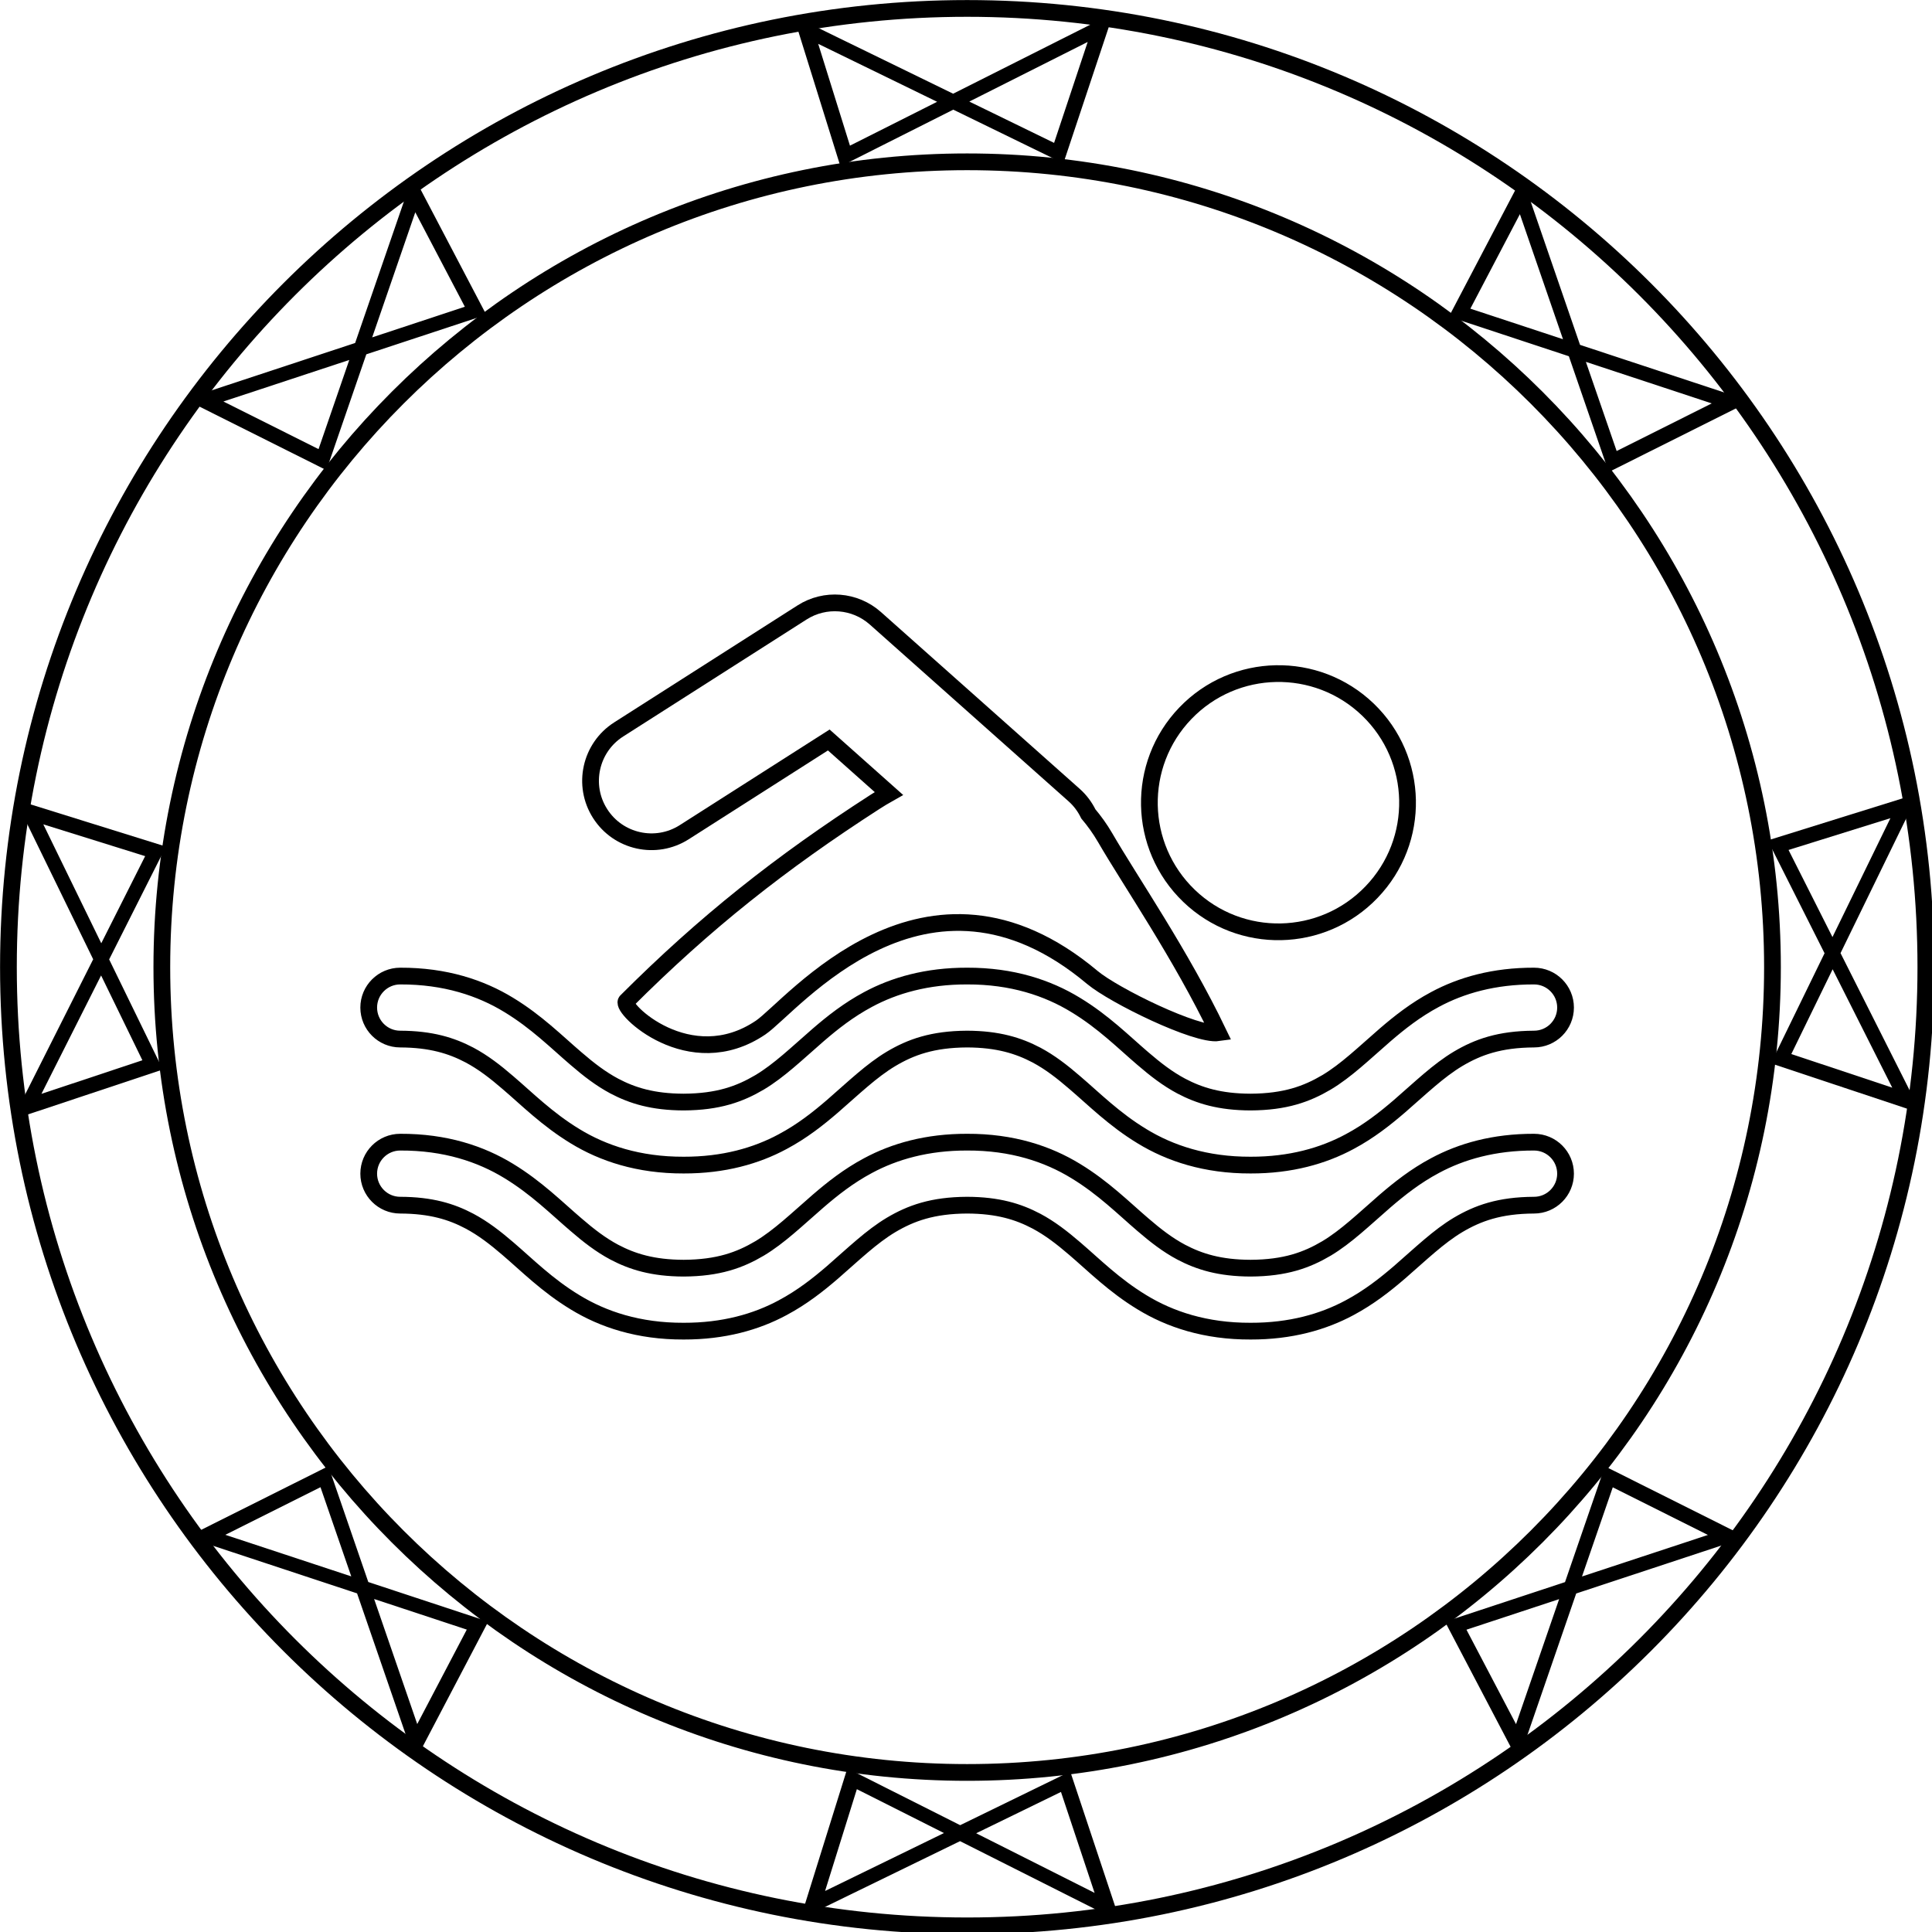
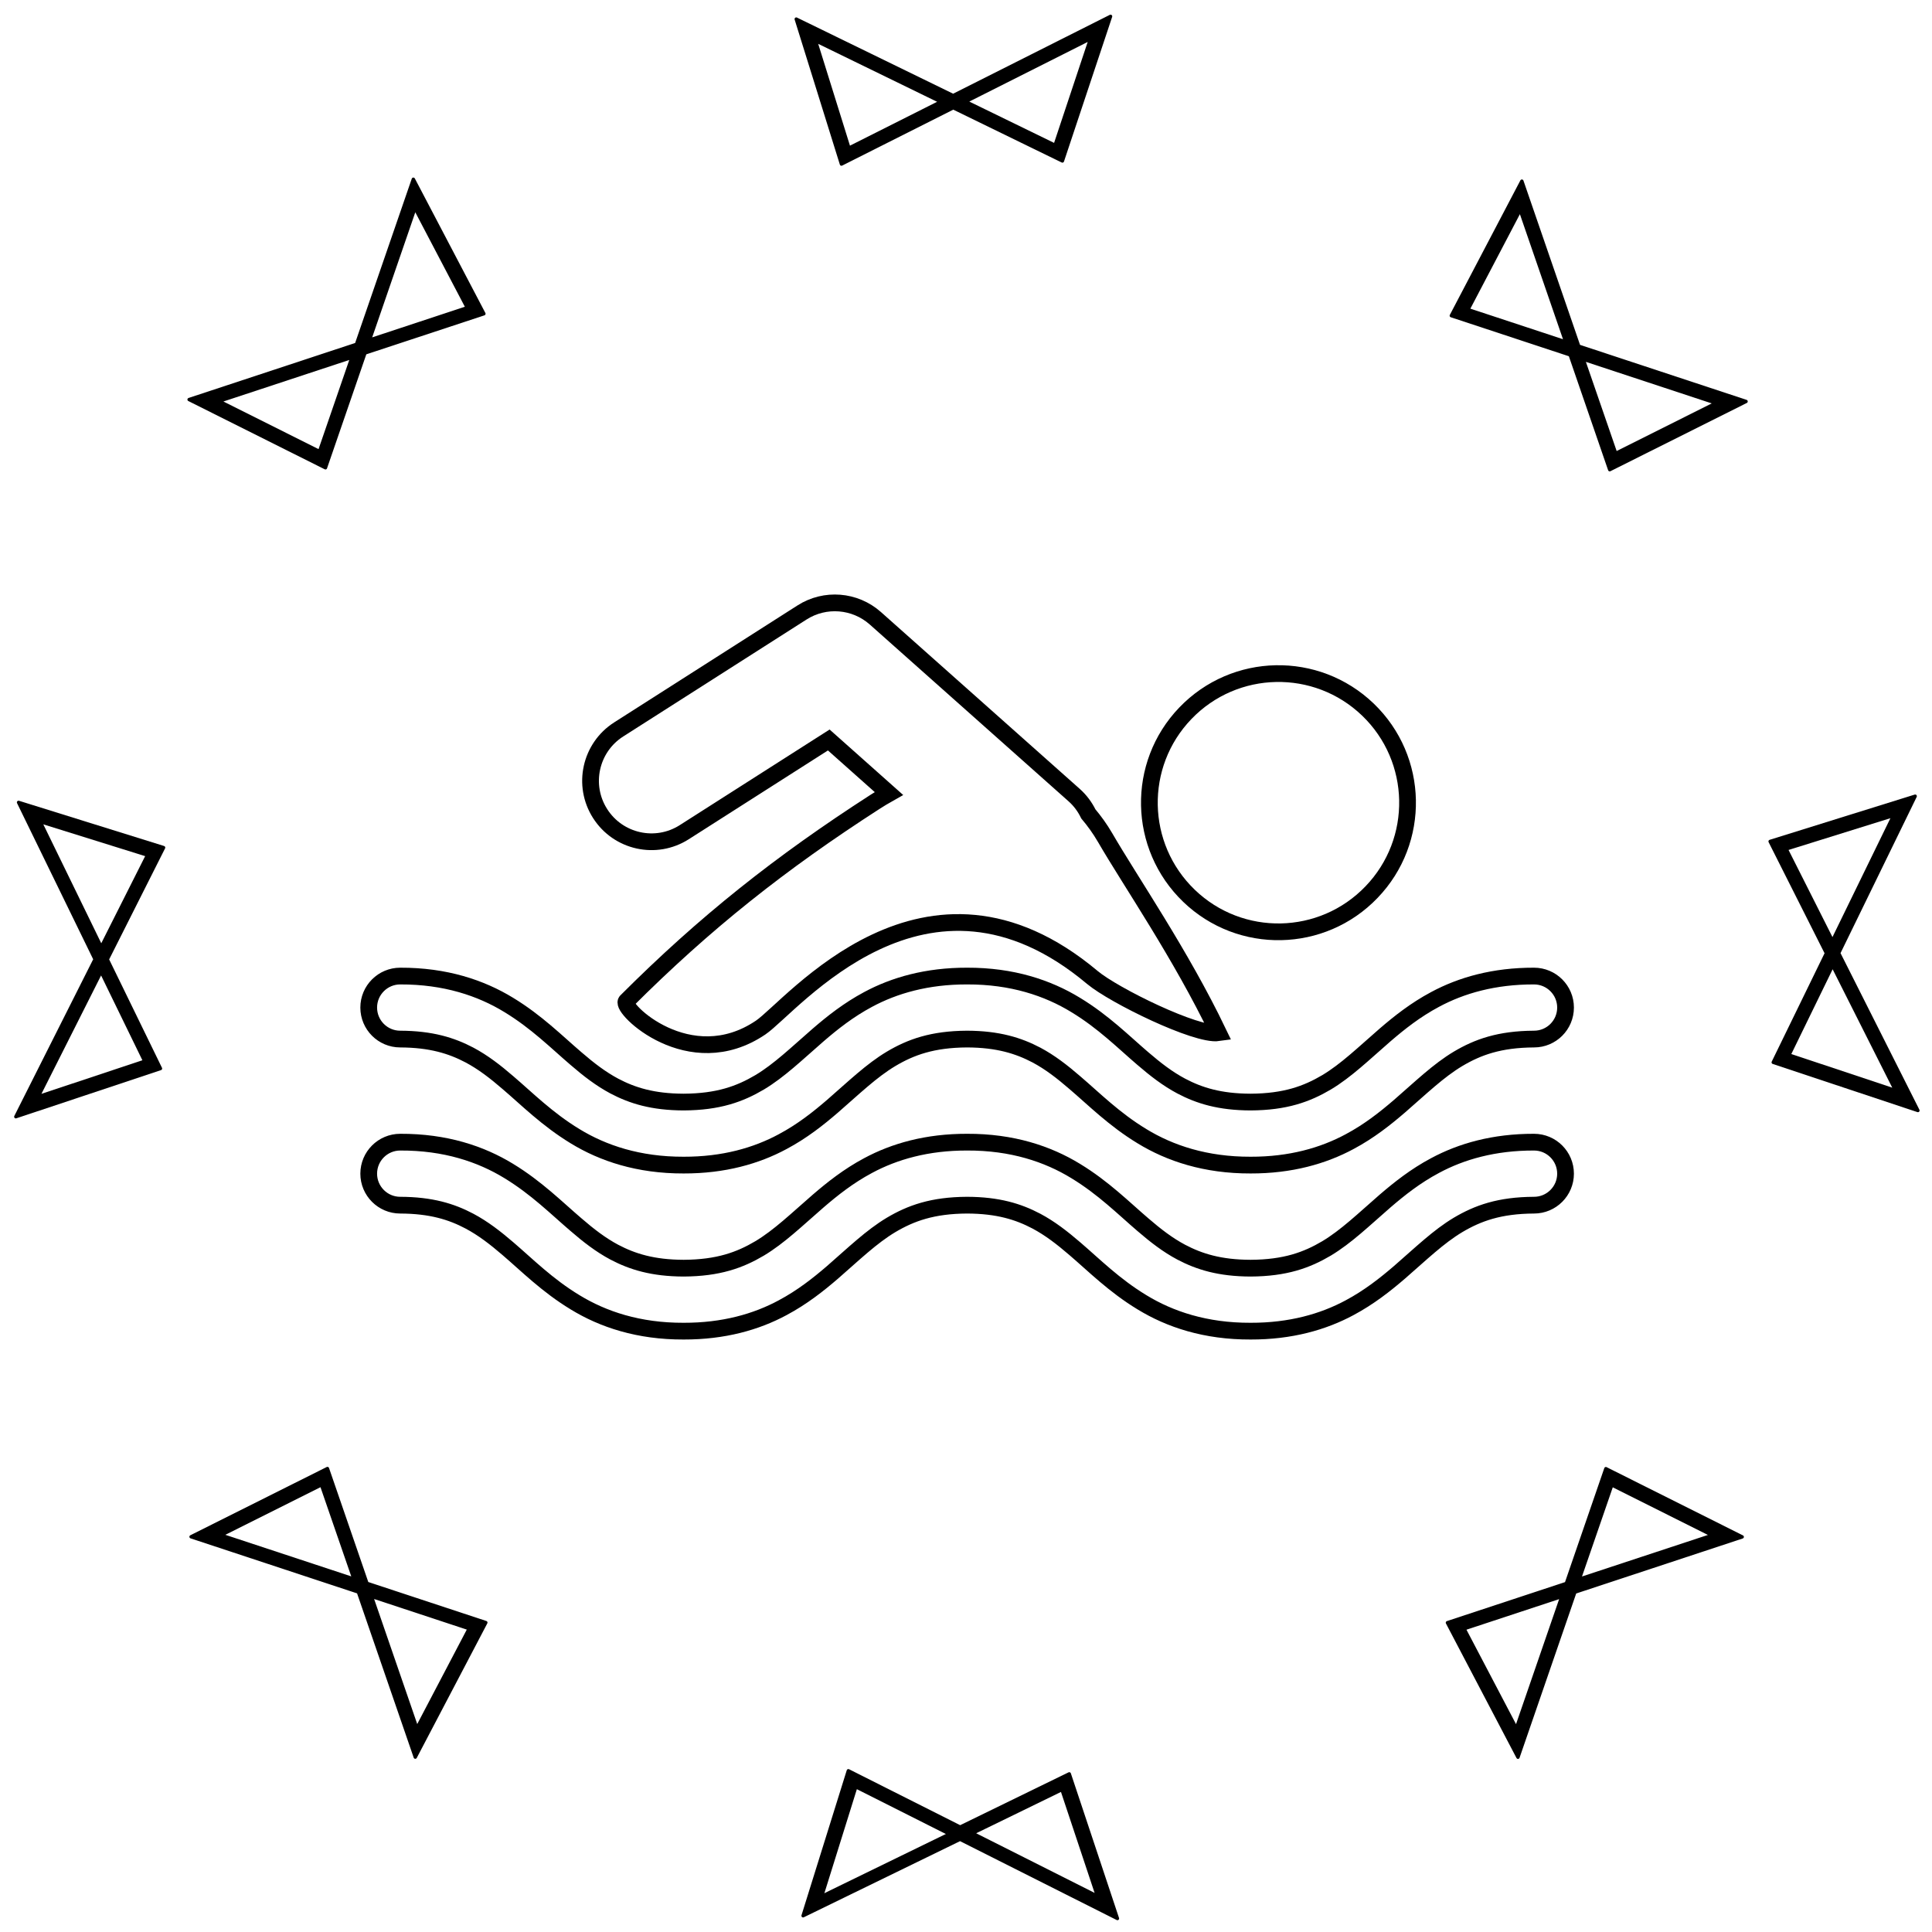
<svg xmlns="http://www.w3.org/2000/svg" version="1.1" width="77" height="77">
  <g id="dp_dp001" transform="matrix(1,0,0,1,-417.097,-545.896)">
    <path id="dp_path002" fill="none" fill-rule="evenodd" stroke="black" stroke-width="0.667" d="M 433.047,587.308 C 434.275,587.313 435.091,587.567 435.809,587.945 C 436.348,588.232 436.835,588.607 437.344,589.047 C 438.108,589.699 438.909,590.507 440.019,591.181 C 441.124,591.857 442.547,592.336 444.343,592.331 C 445.939,592.335 447.243,591.96 448.288,591.397 C 449.073,590.979 449.712,590.471 450.279,589.983 C 451.128,589.245 451.828,588.565 452.612,588.096 C 453.399,587.629 454.259,587.316 455.64,587.308 C 456.868,587.313 457.684,587.567 458.404,587.945 C 458.943,588.232 459.428,588.607 459.937,589.047 C 460.701,589.699 461.503,590.508 462.613,591.181 C 463.719,591.857 465.143,592.336 466.939,592.331 C 468.535,592.335 469.837,591.96 470.884,591.397 C 471.668,590.979 472.307,590.471 472.875,589.983 C 473.725,589.245 474.424,588.565 475.208,588.096 C 475.995,587.629 476.855,587.316 478.236,587.308 C 478.929,587.308 479.492,586.747 479.492,586.052 C 479.492,585.36 478.929,584.797 478.236,584.797 C 476.639,584.793 475.337,585.167 474.292,585.729 C 473.505,586.149 472.867,586.656 472.3,587.144 C 471.451,587.881 470.751,588.563 469.967,589.032 C 469.18,589.497 468.32,589.812 466.939,589.819 C 465.709,589.815 464.895,589.561 464.175,589.181 C 463.636,588.895 463.151,588.52 462.641,588.081 C 461.877,587.428 461.075,586.619 459.965,585.947 C 458.86,585.271 457.436,584.791 455.64,584.797 C 454.044,584.793 452.741,585.167 451.696,585.729 C 450.911,586.149 450.272,586.656 449.705,587.145 C 448.855,587.883 448.156,588.563 447.372,589.032 C 446.585,589.497 445.724,589.812 444.343,589.819 C 443.116,589.815 442.3,589.561 441.58,589.181 C 441.043,588.895 440.556,588.52 440.048,588.081 C 439.284,587.428 438.481,586.62 437.372,585.947 C 436.267,585.271 434.844,584.791 433.047,584.797 C 432.355,584.797 431.792,585.36 431.792,586.052 C 431.792,586.747 432.355,587.308 433.047,587.308 Z " />
    <path id="dp_path003" fill="none" fill-rule="evenodd" stroke="black" stroke-width="0.667" d="M 478.236,591.417 C 476.639,591.413 475.337,591.787 474.292,592.349 C 473.505,592.768 472.867,593.276 472.3,593.763 C 471.451,594.501 470.751,595.181 469.967,595.651 C 469.18,596.117 468.32,596.432 466.939,596.439 C 465.709,596.435 464.895,596.18 464.175,595.801 C 463.636,595.515 463.151,595.14 462.641,594.7 C 461.877,594.047 461.075,593.239 459.965,592.565 C 458.86,591.889 457.436,591.409 455.64,591.417 C 454.044,591.413 452.741,591.787 451.696,592.349 C 450.911,592.768 450.272,593.276 449.705,593.764 C 448.855,594.501 448.156,595.181 447.372,595.651 C 446.585,596.117 445.724,596.432 444.343,596.439 C 443.116,596.435 442.3,596.18 441.58,595.801 C 441.043,595.515 440.556,595.14 440.048,594.7 C 439.284,594.048 438.481,593.24 437.372,592.565 C 436.267,591.889 434.844,591.409 433.047,591.417 C 432.355,591.417 431.792,591.979 431.792,592.673 C 431.792,593.365 432.355,593.928 433.047,593.928 C 434.275,593.932 435.091,594.185 435.809,594.565 C 436.348,594.852 436.835,595.227 437.344,595.665 C 438.108,596.319 438.909,597.128 440.019,597.8 C 441.124,598.476 442.547,598.956 444.343,598.949 C 445.939,598.953 447.243,598.579 448.288,598.016 C 449.073,597.597 449.712,597.091 450.279,596.603 C 451.128,595.864 451.828,595.184 452.612,594.715 C 453.399,594.249 454.259,593.935 455.64,593.928 C 456.868,593.932 457.684,594.185 458.404,594.565 C 458.943,594.852 459.428,595.227 459.937,595.665 C 460.701,596.319 461.503,597.128 462.613,597.8 C 463.719,598.476 465.143,598.956 466.939,598.949 C 468.535,598.953 469.837,598.579 470.884,598.016 C 471.668,597.597 472.307,597.091 472.875,596.603 C 473.725,595.865 474.424,595.184 475.208,594.715 C 475.995,594.249 476.855,593.935 478.236,593.928 C 478.929,593.928 479.492,593.365 479.492,592.673 C 479.492,591.979 478.929,591.417 478.236,591.417 Z " />
    <path id="dp_path004" fill="none" fill-rule="evenodd" stroke="black" stroke-width="0.667" d="M 471.76,581.451 C 473.729,579.403 473.664,576.147 471.616,574.177 C 469.565,572.208 466.309,572.273 464.34,574.323 C 462.371,576.373 462.437,579.629 464.485,581.599 C 466.532,583.568 469.791,583.503 471.76,581.451 Z " />
    <path id="dp_path005" fill="none" fill-rule="evenodd" stroke="black" stroke-width="0.667" d="M 444.368,579.063 L 450.128,575.388 L 452.525,577.521 C 452.337,577.627 452.153,577.736 451.975,577.852 C 448.208,580.279 445.196,582.664 442.057,585.803 C 441.801,586.059 444.569,588.773 447.415,586.848 C 448.653,586.009 453.984,579.275 460.632,584.852 C 461.487,585.569 464.779,587.184 465.657,587.057 C 464.151,583.92 462.173,581.057 461.139,579.275 C 460.932,578.919 460.707,578.613 460.472,578.332 C 460.337,578.056 460.151,577.801 459.908,577.585 L 451.984,570.537 C 451.172,569.816 449.977,569.721 449.063,570.305 L 441.756,574.967 C 440.625,575.689 440.293,577.191 441.015,578.321 C 441.736,579.452 443.237,579.784 444.368,579.063 Z " />
-     <path id="dp_path006" fill="none" fill-rule="evenodd" stroke="black" stroke-width="0.667" d="M 417.433,584.441 C 417.433,563.339 434.54,546.232 455.643,546.232 C 476.745,546.232 493.852,563.339 493.852,584.441 C 493.852,605.544 476.745,622.651 455.643,622.651 C 434.54,622.651 417.433,605.544 417.433,584.441 Z M 423.547,584.441 C 423.547,566.715 437.916,552.345 455.643,552.345 C 473.369,552.345 487.739,566.715 487.739,584.441 C 487.739,602.168 473.369,616.537 455.643,616.537 C 437.916,616.537 423.547,602.168 423.547,584.441 Z " />
    <path id="dp_path007" fill="black" fill-rule="evenodd" stroke="black" stroke-width="0.133" stroke-linejoin="round" d="M 450.633,552.436 L 455.089,550.192 L 459.439,552.312 L 461.359,546.547 L 455.085,549.705 L 448.831,546.656 Z M 454.596,549.952 L 450.932,551.796 L 449.597,547.516 Z M 460.561,547.436 L 459.147,551.684 L 455.579,549.945 Z " />
-     <path id="dp_path008" fill="black" fill-rule="evenodd" stroke="black" stroke-width="0.133" stroke-linejoin="round" d="M 450.908,616.469 L 455.364,618.713 L 459.713,616.593 L 461.633,622.359 L 455.36,619.201 L 449.104,622.249 Z M 454.869,618.953 L 451.207,617.109 L 449.871,621.389 Z M 460.836,621.469 L 459.421,617.221 L 455.853,618.96 Z " />
+     <path id="dp_path008" fill="black" fill-rule="evenodd" stroke="black" stroke-width="0.133" stroke-linejoin="round" d="M 450.908,616.469 L 455.364,618.713 L 459.713,616.593 L 461.633,622.359 L 455.36,619.201 L 449.104,622.249 Z M 454.869,618.953 L 451.207,617.109 L 449.871,621.389 M 460.836,621.469 L 459.421,617.221 L 455.853,618.96 Z " />
    <path id="dp_path009" fill="black" fill-rule="evenodd" stroke="black" stroke-width="0.133" stroke-linejoin="round" d="M 423.617,579.677 L 421.373,584.133 L 423.493,588.483 L 417.727,590.403 L 420.885,584.129 L 417.836,577.875 Z M 421.132,583.64 L 422.977,579.977 L 418.696,578.641 Z M 418.617,589.605 L 422.865,588.192 L 421.127,584.623 Z " />
    <path id="dp_path010" fill="black" fill-rule="evenodd" stroke="black" stroke-width="0.133" stroke-linejoin="round" d="M 487.645,579.431 L 489.889,583.887 L 487.769,588.236 L 493.536,590.156 L 490.377,583.883 L 493.427,577.628 Z M 490.131,583.393 L 488.285,579.731 L 492.567,578.395 Z M 492.645,589.359 L 488.397,587.944 L 490.136,584.376 Z " />
    <path id="dp_path011" fill="black" fill-rule="evenodd" stroke="black" stroke-width="0.133" stroke-linejoin="round" d="M 474.939,558.477 L 479.676,560.041 L 481.252,564.616 L 486.687,561.896 L 480.017,559.693 L 477.751,553.115 Z M 479.497,559.521 L 475.603,558.236 L 477.685,554.264 Z M 485.493,561.961 L 481.491,563.965 L 480.196,560.213 Z " />
    <path id="dp_path012" fill="black" fill-rule="evenodd" stroke="black" stroke-width="0.133" stroke-linejoin="round" d="M 474.784,610.568 L 479.523,609.004 L 481.099,604.429 L 486.533,607.149 L 479.864,609.352 L 477.596,615.931 Z M 479.343,609.524 L 475.448,610.809 L 477.531,614.78 Z M 485.34,607.084 L 481.336,605.08 L 480.041,608.832 Z " />
    <path id="dp_path013" fill="black" fill-rule="evenodd" stroke="black" stroke-width="0.133" stroke-linejoin="round" d="M 436.46,610.564 L 431.723,609 L 430.147,604.424 L 424.712,607.144 L 431.38,609.347 L 433.648,615.927 Z M 431.901,609.519 L 435.796,610.805 L 433.713,614.776 Z M 425.904,607.079 L 429.908,605.075 L 431.203,608.828 Z " />
    <path id="dp_path014" fill="black" fill-rule="evenodd" stroke="black" stroke-width="0.133" stroke-linejoin="round" d="M 436.383,558.401 L 431.644,559.965 L 430.068,564.54 L 424.633,561.82 L 431.303,559.619 L 433.571,553.039 Z M 431.824,559.447 L 435.719,558.16 L 433.636,554.189 Z M 425.827,561.885 L 429.831,563.889 L 431.124,560.137 Z " />
  </g>
</svg>